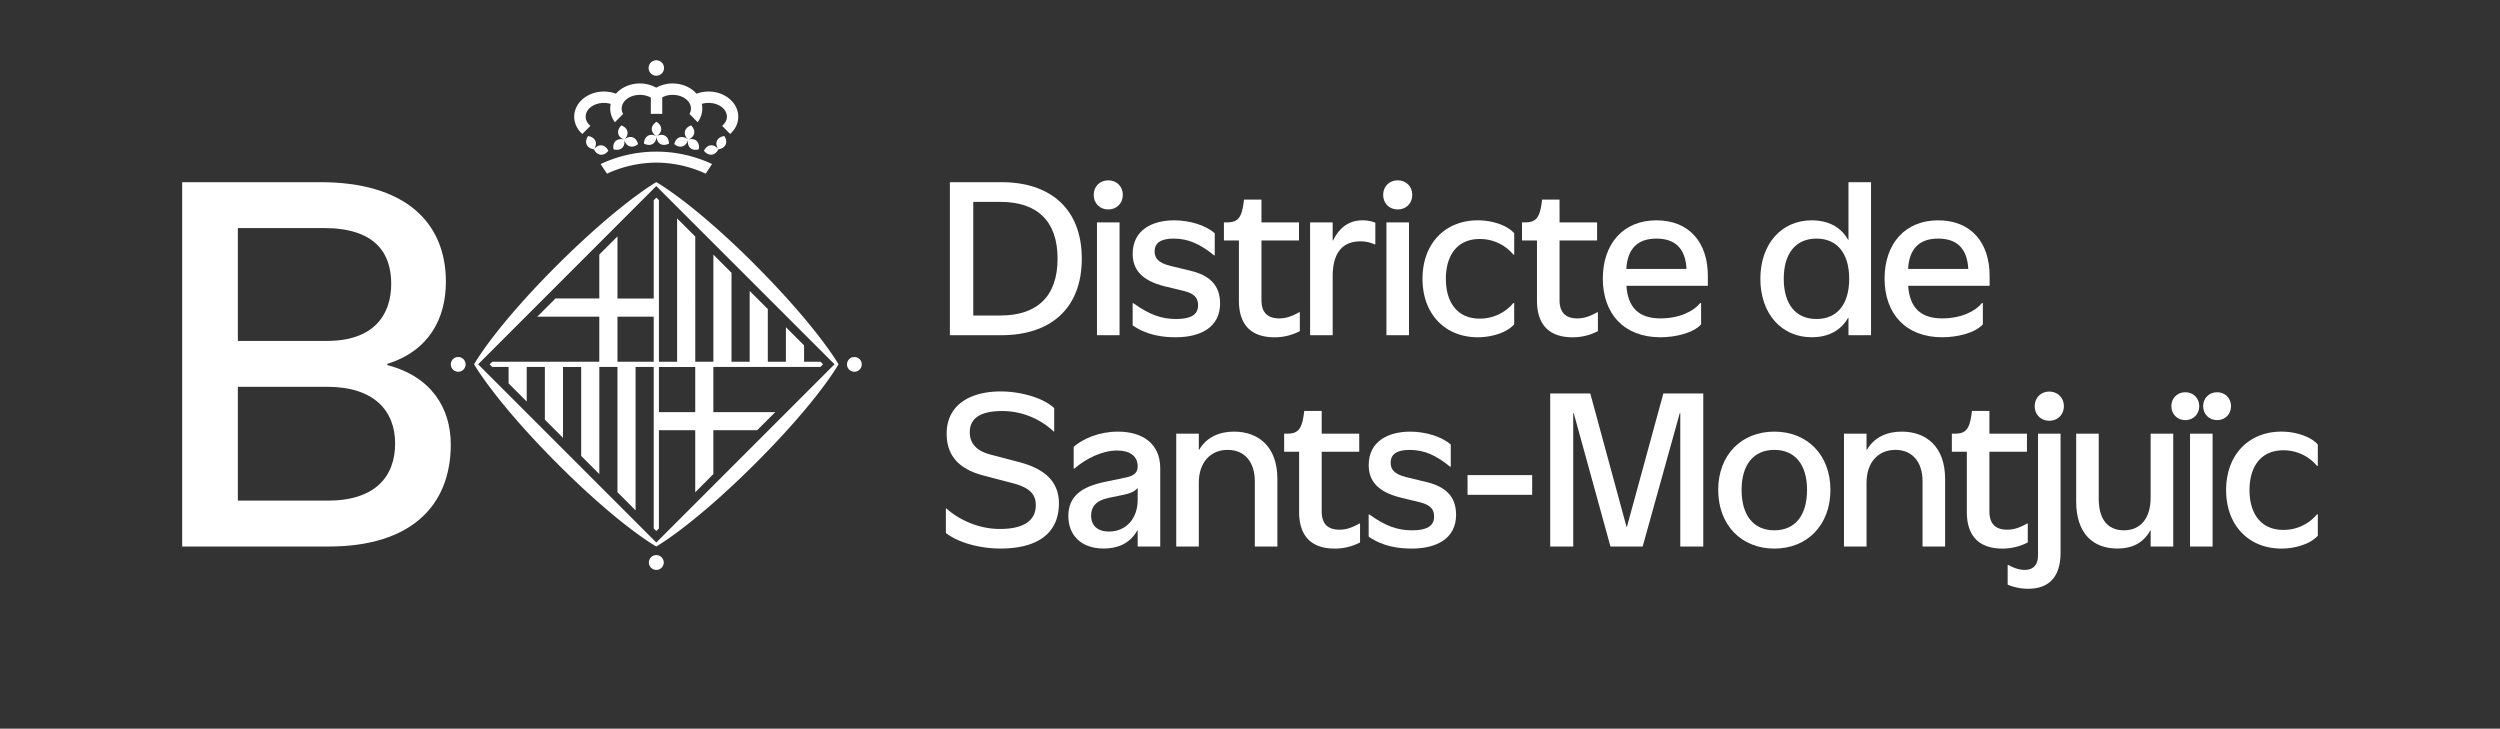
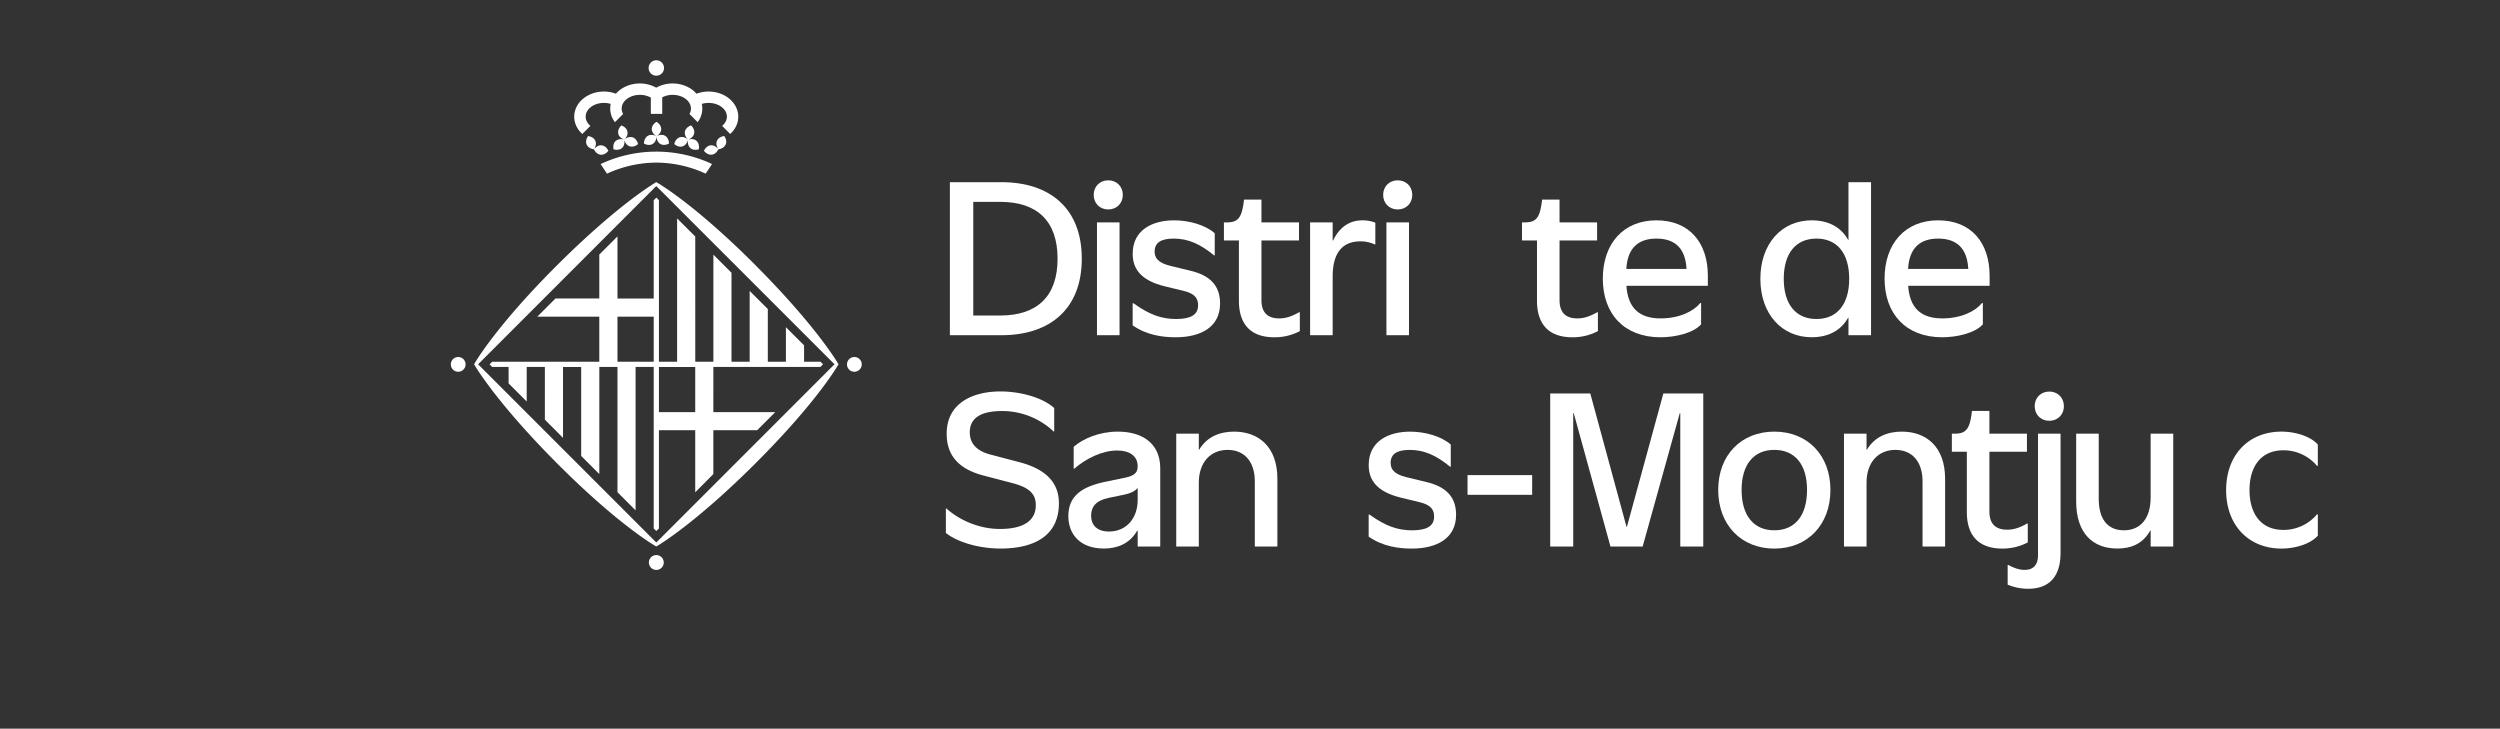
<svg xmlns="http://www.w3.org/2000/svg" id="Capa_1" data-name="Capa 1" viewBox="0 0 3705.31 1080">
  <rect x="0" y="0" width="3705.31" height="1080" fill="#333333" stroke="none" />
  <defs>
    <style>.cls-1{fill:#fff;}</style>
  </defs>
  <path class="cls-1" d="M1407.84,270h76.31c71.76,0,119.19,38.61,119.19,113.41s-47.43,113.41-119.19,113.41h-76.31Zm74.79,197.63c54.43,0,84.83-28.28,84.83-84.22s-30.4-84.22-84.83-84.22H1442.5V467.64Z" />
  <path class="cls-1" d="M1621,288.86c0-12.47,9.12-21.59,21.58-21.59s21.59,9.12,21.59,21.59-9.12,21.59-21.59,21.59S1621,301.33,1621,288.86Zm4.86,40.74h33.45V496.83h-33.45Z" />
  <path class="cls-1" d="M1678.73,482.23V449.4h1.07c24.17,17.33,42.11,23.41,63.39,23.41s32.53-6.08,32.53-20.37c0-8.82-3.34-17-21.28-21.29l-27.67-6.68c-37.09-9-48-27.06-48-48.35,0-35.57,29.5-49.56,61.42-49.56,22.5,0,46.52,7,60.2,19.16v32.83h-.91c-20.68-17-38.61-24.93-59.9-24.93-18.85,0-28.27,6.08-28.27,19.16,0,9.12,4.56,16.72,23.41,21.28l30.1,7.3c27.06,6.54,43.48,20.67,43.48,48.34,0,35-28.28,50.17-66,50.17C1723.12,499.87,1699.71,496.83,1678.73,482.23Z" />
  <path class="cls-1" d="M1836.22,445.44V356.36H1814V329.6h4.26c16.11,0,21.89-6.38,24.93-29.19l.61-4.56h25.84V329.6h55.64v26.76h-55.64v88.48c0,20.37,11.25,27.06,26.3,27.06,9.12,0,17.79-2.44,29.49-9.12h1.07v28a80.54,80.54,0,0,1-37.86,9.12C1859,499.87,1836.22,485.88,1836.22,445.44Z" />
  <path class="cls-1" d="M1941.72,329.6h33.45v26.91h.61c11.1-23.11,27.67-29.95,43.78-29.95a51.72,51.72,0,0,1,18.85,3.5v32.08h-1.21a48.87,48.87,0,0,0-21-4.41c-24.18,0-41,14.29-41,51.84v87.26h-33.45Z" />
  <path class="cls-1" d="M2050,288.86c0-12.47,9.12-21.59,21.59-21.59s21.59,9.12,21.59,21.59-9.13,21.59-21.59,21.59S2050,301.33,2050,288.86Zm4.87,40.74h33.44V496.83h-33.44Z" />
-   <path class="cls-1" d="M2108.34,413.22c0-52,33.14-86.66,82.09-86.66,18.85,0,42.26,6.08,53.82,19.16v31.62H2243a64.48,64.48,0,0,0-49.86-23.11c-33.45,0-50.17,24.32-50.17,59s16.72,59,50.17,59A64.48,64.48,0,0,0,2243,449.09h1.22v31.62c-11.56,13.08-35,19.16-53.82,19.16C2141.48,499.87,2108.34,465.21,2108.34,413.22Z" />
  <path class="cls-1" d="M2278,445.44V356.36h-22.2V329.6h4.26c16.12,0,21.89-6.38,24.93-29.19l.61-4.56h25.84V329.6h55.65v26.76h-55.65v88.48c0,20.37,11.25,27.06,26.3,27.06,9.13,0,17.79-2.44,29.5-9.12h1.06v28a80.49,80.49,0,0,1-37.85,9.12C2300.79,499.87,2278,485.88,2278,445.44Z" />
  <path class="cls-1" d="M2375.58,412.91c0-51.69,30.41-86.35,79.36-86.35,49.25,0,76.31,33.45,76.31,82.1v14.89h-120.7c2.13,32.23,18.39,48.35,50.47,48.35,28.28,0,49.26-10.64,59-22.81h1.22v31.62c-11.55,13.08-38.61,19.16-60.2,19.16C2406.9,499.87,2375.58,464.9,2375.58,412.91Zm124.05-14.29c-1.52-29.95-16.41-45-44.69-45-27.82,0-42.87,15.05-44.54,45Z" />
  <path class="cls-1" d="M2609.08,413.22c0-52,31.62-86.66,76-86.66,25.39,0,43.63,10.34,54.12,29h.46V270h33.45V496.83h-33.45v-26h-.46c-10.33,18.55-28.73,29-54.12,29C2640.7,499.87,2609.08,465.21,2609.08,413.22Zm131.65,0c0-37.71-17.78-59.6-48.49-59.6s-48.5,21.89-48.5,59.6,17.79,59.59,48.5,59.59S2740.73,450.92,2740.73,413.22Z" />
  <path class="cls-1" d="M2793.18,412.91c0-51.69,30.4-86.35,79.35-86.35,49.26,0,76.32,33.45,76.32,82.1v14.89H2828.14c2.13,32.23,18.4,48.35,50.47,48.35,28.28,0,49.26-10.64,59-22.81h1.21v31.62c-11.55,13.08-38.61,19.16-60.2,19.16C2824.49,499.87,2793.18,464.9,2793.18,412.91Zm124.05-14.29c-1.52-29.95-16.42-45-44.7-45-27.82,0-42.87,15.05-44.54,45Z" />
  <path class="cls-1" d="M1401.91,789.92V753.59h.76c17.48,15.81,46.52,30.4,79.51,30.4,34.51,0,53-12.16,53-35.11,0-14.6-6.53-25.54-34.51-32.84l-43-11.25c-39.52-10.34-54.57-32.23-54.57-62,0-44.39,37.09-62.63,80-62.63,27.21,0,61.42,8.21,79.36,24.63v34.81h-.76a111.29,111.29,0,0,0-76.47-30.4c-31.47,0-47.89,10.33-47.89,31.46,0,14.3,7.45,26.91,30.41,33L1510.91,685c32.84,8.66,58.53,25.54,58.53,61,0,45.6-33.14,67-86.65,67C1451.47,813,1419.54,803.91,1401.91,789.92Z" />
  <path class="cls-1" d="M1583.42,764.69c0-30.1,21.13-43.63,54.12-50.48l30.71-6.38c13.68-2.89,17.94-7.91,17.94-16.72,0-15.21-11.86-23.41-30.41-23.41-22,0-45.91,11.7-63.54,26.9h-.92V662.22c14-12.31,38.31-22.5,65.37-22.5,35.58,0,62.94,16.73,62.94,54.43V810h-33.44V786.27h-.61C1673.57,807.4,1653.8,813,1636,813,1602.27,813,1583.42,793.27,1583.42,764.69ZM1686.19,741V723.64h-.61c-3.5,4.56-10.49,7.75-19.77,9.58l-22.8,4.71c-19.15,4-25.84,13.68-25.84,26.15,0,14.59,9.12,23.71,26.6,23.71C1669.46,787.79,1686.19,768,1686.19,741Z" />
  <path class="cls-1" d="M1743.34,642.76h33.45v23.72h.6c11.71-19.76,31.47-26.76,51.69-26.76,36.18,0,64.16,22.35,64.16,69.93V810h-33.45V713.45c0-29.49-15.66-46.67-40.29-46.67-25.69,0-42.71,18.85-42.71,48.5V810h-33.45Z" />
-   <path class="cls-1" d="M1925.46,758.6V669.52h-22.2V642.76h4.26c16.12,0,21.89-6.38,24.93-29.19l.61-4.56h25.85v33.75h55.64v26.76h-55.64V758c0,20.37,11.24,27.06,26.3,27.06,9.12,0,17.78-2.44,29.49-9.12h1.06v28a80.49,80.49,0,0,1-37.85,9.12C1948.26,813,1925.46,799,1925.46,758.6Z" />
  <path class="cls-1" d="M2028.53,795.39V762.56h1.06C2053.76,779.89,2071.7,786,2093,786s32.54-6.08,32.54-20.37c0-8.82-3.35-17-21.29-21.29l-27.66-6.68c-37.1-9-48-27.06-48-48.35,0-35.57,29.49-49.56,61.41-49.56,22.5,0,46.52,7,60.21,19.16v32.83h-.92c-20.67-17-38.61-24.93-59.89-24.93-18.85,0-28.28,6.08-28.28,19.16,0,9.12,4.56,16.72,23.41,21.28l30.1,7.3c27.06,6.54,43.48,20.67,43.48,48.34,0,35-28.28,50.17-66,50.17C2072.92,813,2049.51,810,2028.53,795.39Z" />
  <path class="cls-1" d="M2175.07,704.18h95.78v29.19h-95.78Z" />
  <path class="cls-1" d="M2297.6,583.17H2357L2410.7,780.8h.61l54-197.63h59.14V810h-34.06V612.36h-.76l-55,197.63h-47.73l-54.43-197.63h-.76V810H2297.6Z" />
  <path class="cls-1" d="M2546.6,726.07c0-51.69,34.21-86.35,83.16-86.35s83.16,34.66,83.16,86.35c0,52-34.21,87-83.16,87S2546.6,778.06,2546.6,726.07Zm131.66,0c0-37.4-17.79-59.29-48.5-59.29s-48.5,21.89-48.5,59.29c0,38,17.79,59.9,48.5,59.9S2678.26,764.08,2678.26,726.07Z" />
  <path class="cls-1" d="M2733,642.76h33.44v23.72h.61c11.71-19.76,31.47-26.76,51.69-26.76,36.18,0,64.15,22.35,64.15,69.93V810h-33.44V713.45c0-29.49-15.66-46.67-40.29-46.67-25.69,0-42.72,18.85-42.72,48.5V810H2733Z" />
  <path class="cls-1" d="M2915.09,758.6V669.52H2892.9V642.76h4.26c16.11,0,21.89-6.38,24.93-29.19l.61-4.56h25.84v33.75h55.64v26.76h-55.64V758c0,20.37,11.25,27.06,26.3,27.06,9.12,0,17.79-2.44,29.49-9.12h1.07v28a80.54,80.54,0,0,1-37.86,9.12C2937.9,813,2915.09,799,2915.09,758.6Z" />
  <path class="cls-1" d="M2975.6,866.54V837.35h1.06c9.27,5.17,17.18,7.3,24.17,7.3,11.25,0,19.76-5.78,19.76-21.89v-180H3054V819.11c0,39.83-21,53.51-48,53.51A79.21,79.21,0,0,1,2975.6,866.54ZM3015.73,602c0-12.46,9.12-21.59,21.59-21.59s21.59,9.13,21.59,21.59-9.13,21.59-21.59,21.59S3015.73,614.49,3015.73,602Z" />
  <path class="cls-1" d="M3077.15,743.1V642.76h33.44V739.3c0,29.49,12.62,46.67,37.25,46.67,25.69,0,39.67-18.85,39.67-48.5V642.76H3221V810h-33.45V786.27h-.6C3176.11,806,3158.48,813,3138.26,813,3102.08,813,3077.15,790.68,3077.15,743.1Z" />
-   <path class="cls-1" d="M3218.22,602c0-11.86,8.81-20.67,20.67-20.67s20.68,8.81,20.68,20.67-8.82,20.68-20.68,20.68S3218.22,613.88,3218.22,602Zm27.66,40.74h33.45V810h-33.45ZM3265.34,602c0-11.86,8.82-20.67,20.68-20.67s20.67,8.81,20.67,20.67-8.81,20.68-20.67,20.68S3265.34,613.88,3265.34,602Z" />
  <path class="cls-1" d="M3299.4,726.38c0-52,33.14-86.66,82.09-86.66,18.85,0,42.26,6.08,53.81,19.16V690.5h-1.21a64.49,64.49,0,0,0-49.87-23.11c-33.44,0-50.16,24.32-50.16,59s16.72,59,50.16,59a64.49,64.49,0,0,0,49.87-23.11h1.21v31.62c-11.55,13.08-35,19.16-53.81,19.16C3332.54,813,3299.4,778.37,3299.4,726.38Z" />
-   <path class="cls-1" d="M270,270H474.87c124.5,0,186,58.63,186,147.67,0,54.65-25.33,102.43-86.86,121.61v1.81c65.51,17,94.1,64.06,94.1,117.63,0,91.21-59.36,151.29-181,151.29H270ZM485,505.26c68,0,94.83-37.64,94.83-84.69S554.49,338,479.93,338H352.53V505.26ZM485.72,742c70.94,0,99.9-36.2,99.9-84.7s-31.13-84-100.62-84H352.53V742Z" />
  <g id="Rodo">
    <path class="cls-1" d="M1007.33,203.55c-4,1.3-6.84,5.09-8,10,3.87,3.23,8.3,4.67,12.42,3.32,4-1.24,6.76-5.06,8-9.9h0c-.85,4.86.19,9.48,3.33,12.35s7.79,3.37,12.6,2c.91-5-.14-9.59-3.3-12.49s-7.74-3.29-12.57-1.88c4.81-1.8,8.11-5,9-9.08s-.89-8.41-4.54-12c-4.75,1.72-8.2,4.9-9.11,9s1,8.44,4.57,12c-3.81-3.29-8.31-4.67-12.33-3.35m68.11,10.75c1.75-3.91.8-8.47-2.06-12.66-5,.73-9,3.1-10.73,7s-.85,8.41,2,12.66c5-.68,9-3.12,10.74-7m-10.74,7c-3.06-4-7.22-6.33-11.44-5.88s-7.68,3.52-9.92,8.07c3.12,4,7.17,6.16,11.37,5.8s7.79-3.46,10-8m-92,582.81L708.63,539.93,972.69,275.77,1236.85,539.9Zm145.56-412.48C1026.5,299.9,973.19,270.23,973,270.18l-.35-.17-.41.17c0,.05-54.89,31.33-147.84,124.18-91.75,91.82-121.53,145.15-121.53,145.15l-.24.42.24.39s31.37,55,124.26,147.93C918.92,780,972.25,809.71,972.25,809.71l.44.28.46-.28s54.94-31.33,147.8-124.19c91.76-91.85,121.57-145.14,121.6-145.26l.21-.36-.21-.37c0-.08-31.38-54.95-124.3-147.9M679.14,529.13A10.93,10.93,0,1,0,690.05,540a10.93,10.93,0,0,0-10.91-10.88M972.74,822.7a11,11,0,1,0,11,11,11,11,0,0,0-11-11m293.55-293.57A10.93,10.93,0,1,0,1277.22,540a10.93,10.93,0,0,0-10.93-10.88M875.08,186.54c-4.39-3.63-7.05-8.44-7.05-13.64,0-11.25,12.1-20.36,27.07-20.36A35.19,35.19,0,0,1,905.16,154a32.1,32.1,0,0,0-.74,6.95,33.4,33.4,0,0,0,7,20.16l12.13-12.23a16,16,0,0,1-2.17-7.93c0-11.28,12.1-20.34,27-20.34a33.4,33.4,0,0,1,16.24,4v24.16h16.9V144.27a32.79,32.79,0,0,1,15.57-3.66c14.89,0,27,9.06,27,20.34a15.52,15.52,0,0,1-2.19,7.93L1034,181.11a33.34,33.34,0,0,0,6.9-20.16,34.07,34.07,0,0,0-.71-6.95,35.09,35.09,0,0,1,10.09-1.46c14.94,0,27.08,9.11,27.08,20.36,0,5.2-2.67,10-7.1,13.64l11.92,12c7.5-6.66,12-15.69,12-25.59,0-20.59-19.66-37.26-44-37.26a51,51,0,0,0-17.88,3.2c-7.9-9.16-20.87-15.18-35.38-15.18a49.37,49.37,0,0,0-24.32,6.24,49.44,49.44,0,0,0-24.33-6.24c-14.51,0-27.37,6-35.42,15.18a50.57,50.57,0,0,0-17.84-3.2c-24.26,0-43.94,16.67-43.94,37.26,0,9.9,4.54,18.93,12,25.59Zm15.16,42.75c4.21.36,8.32-1.78,11.41-5.8-2.18-4.55-5.72-7.62-10-8.07s-8.26,1.86-11.32,5.88c2.16,4.53,5.69,7.59,9.88,8m70-28c-3.71,2.19-5.63,6.41-5.84,11.44,4.45,2.39,9.12,2.79,12.83.68S972.9,207,973,202h0c.15,5,2.15,9.28,5.79,11.39s8.33,1.71,12.76-.68c-.18-5-2.12-9.25-5.85-11.44s-8.25-1.75-12.7.7c4.27-2.67,7-6.47,7-10.71s-2.71-8-7-10.69c-4.31,2.67-7,6.47-7,10.69s2.69,8,7,10.71c-4.49-2.45-9.11-2.81-12.74-.7m12.57-89.07a11.43,11.43,0,1,0-11.51-11.42,11.41,11.41,0,0,0,11.51,11.42m-90.47,96.46c-1.75-3.9-5.75-6.27-10.73-7-2.87,4.19-3.85,8.75-2.08,12.66s5.79,6.32,10.8,7c2.75-4.25,3.75-8.8,2-12.66m30.23.17c-3.16,2.9-4.11,7.46-3.26,12.49,4.8,1.35,9.5.79,12.65-2s4.19-7.49,3.24-12.35c1.28,4.84,4,8.66,8.14,9.9s8.49-.09,12.27-3.32c-1.15-4.87-3.92-8.66-8-10s-8.41.06-12.2,3.27c3.57-3.46,5.37-7.77,4.48-11.9s-4.27-7.31-9-9c-3.63,3.55-5.4,7.85-4.6,12s4.36,7.28,9,9.08c-4.79-1.44-9.4-.9-12.63,1.88M972.69,241a176.14,176.14,0,0,1,73.24,16.39l9.41-14.28a194.56,194.56,0,0,0-165.16.05l9.46,14.23A176.37,176.37,0,0,1,972.69,241m3.92,302.93h53.81V610.8H976.61Zm-7.71-7.76H915.16V469.31H968.9Zm0-93.73H915.16v-92l-26.93,26.85V442.4H823.31l-26.95,26.91h91.87v66.82H729.51L725.68,540l3.82,3.88h24.3v24.36l26.86,26.85V543.89h26.89V622l26.9,26.94v-105h26.92V675.76l26.9,26.86V543.89h26.89V729.5L942,756.42V543.89H968.9V783.25l3.84,3.79,3.87-3.79V637.63h53.81v92l26.86-27v-65h64.94l26.86-26.83h-91.8V543.89H1215.9l3.95-4-3.78-3.77h-24.33V511.8l-26.92-26.88v51.21H1138V458l-26.9-26.85v105h-26.92V404.29l-26.86-26.91V536.13h-26.86V350.53l-26.9-26.86V536.13H976.61V296.75l-3.77-3.88-3.94,3.94Z" />
  </g>
</svg>